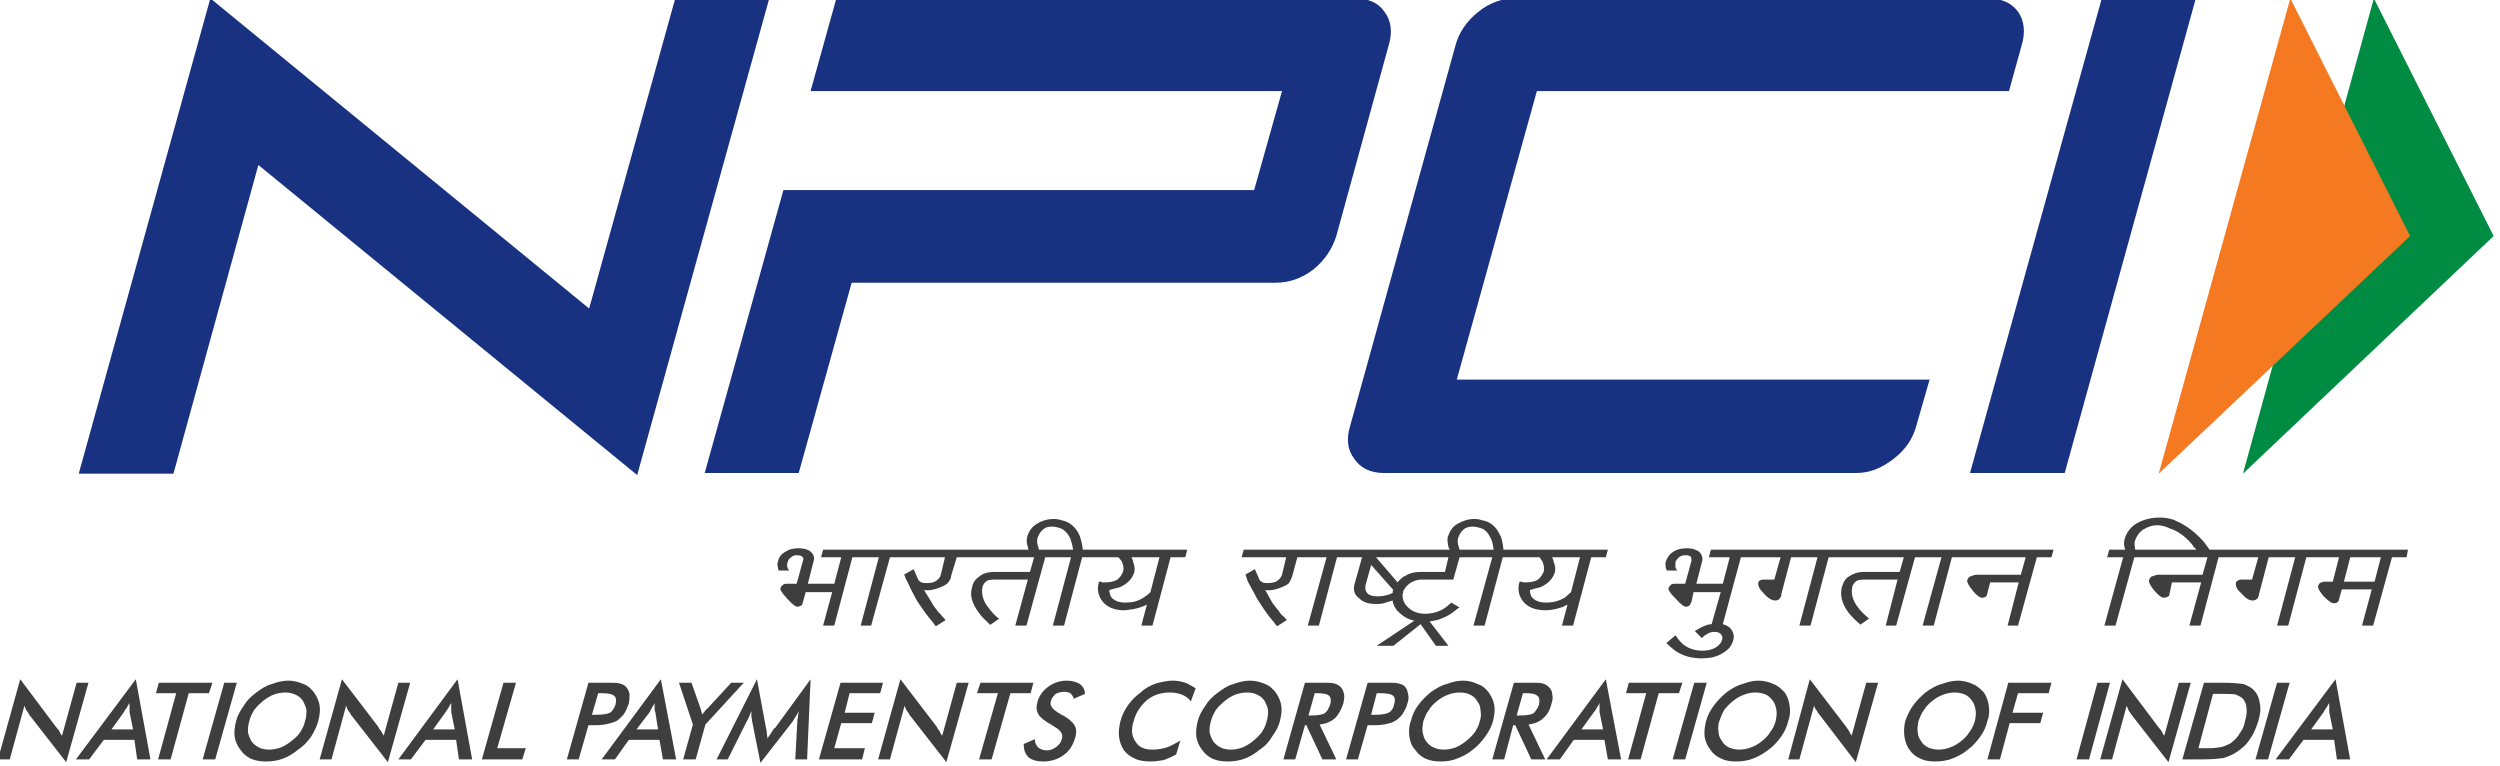
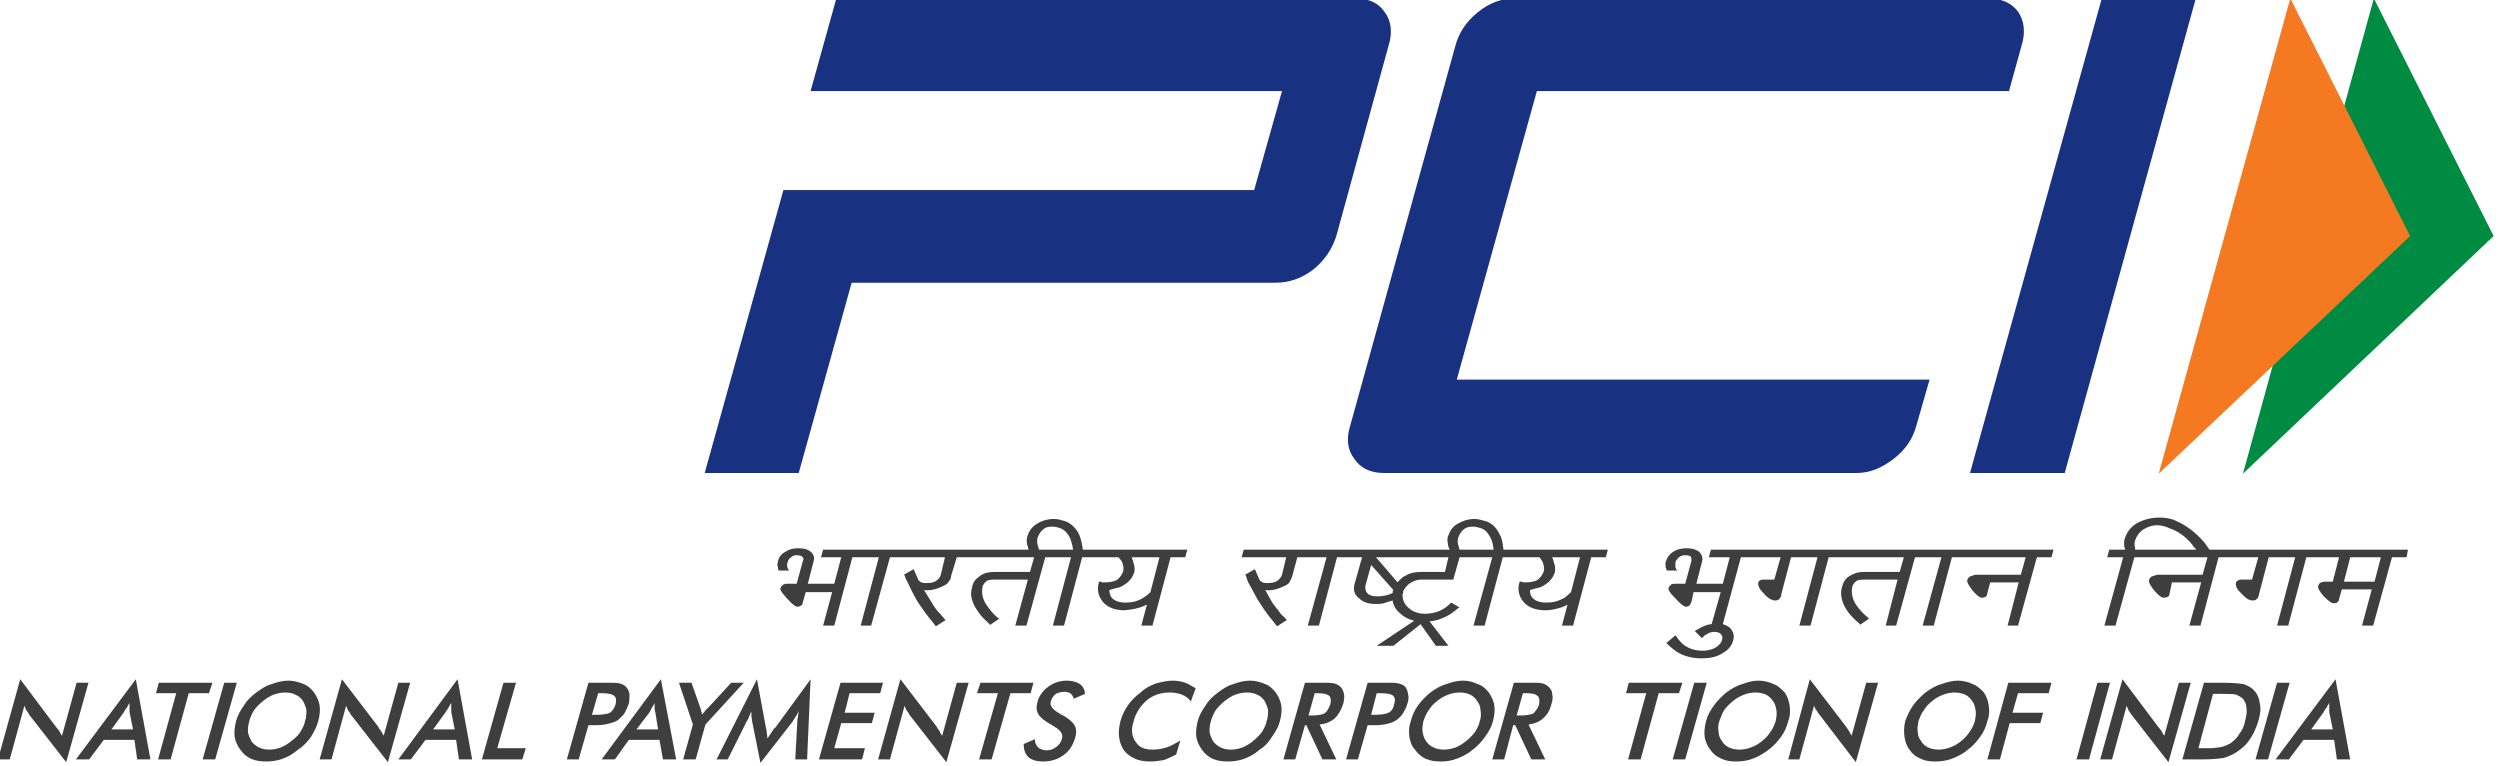
<svg xmlns="http://www.w3.org/2000/svg" xmlns:ns1="http://www.inkscape.org/namespaces/inkscape" xmlns:ns2="http://sodipodi.sourceforge.net/DTD/sodipodi-0.dtd" width="130mm" height="39.858mm" viewBox="0 0 130 39.858" version="1.1" id="svg1854" ns1:version="1.1.2 (b8e25be833, 2022-02-05)" ns2:docname="NCPI logo.svg">
  <title id="title2292">National Payments Corporation of India</title>
  <ns2:namedview id="namedview1856" pagecolor="#ffffff" bordercolor="#000000" borderopacity="0.25" ns1:pageshadow="2" ns1:pageopacity="0.0" ns1:pagecheckerboard="false" ns1:document-units="mm" showgrid="false" fit-margin-top="0" fit-margin-left="0" fit-margin-right="0" fit-margin-bottom="0" ns1:zoom="2.6154618" ns1:cx="-129.42265" ns1:cy="87.55624" ns1:window-width="1366" ns1:window-height="705" ns1:window-x="-8" ns1:window-y="-8" ns1:window-maximized="1" ns1:current-layer="layer1" showborder="true" lock-margins="true" />
  <defs id="defs1851">
    <clipPath clipPathUnits="userSpaceOnUse" id="clipPath838">
      <path d="M 0.32,0.16 V 793.76 H 1122.56 V 0.16 Z" clip-rule="evenodd" id="path836" />
    </clipPath>
  </defs>
  <g ns1:label="Layer 1" ns1:groupmode="layer" id="layer1" transform="translate(-77.136,-95.16)">
    <g id="g832" transform="matrix(0.226,0,0,0.226,14.983,25.07)">
      <g id="g834" clip-path="url(#clipPath838)">
        <g id="g840" transform="translate(715.95,408.05)">
          <path d="m 0,0 c -0.8,3.05 -2.56,5.62 -5.29,7.7 -2.72,2.09 -5.45,3.21 -8.49,3.21 h -108.79 c -3.04,0 -5.29,-1.12 -6.73,-3.21 -1.6,-2.08 -1.92,-4.65 -0.96,-7.7 L -106.07,-87.38 c 0.8,-3.05 2.57,-5.61 5.13,-7.7 2.72,-2.24 5.61,-3.21 8.65,-3.21 H 16.34 c 3.21,0 5.45,0.97 7.05,3.05 C 24.83,-93.15 25.15,-90.43 24.19,-87.38 l -2.88,10.42 H -87.32 L -105.75,-10.58 H 3.04 Z" style="fill:#183181;fill-opacity:1;fill-rule:nonzero;stroke:none" id="path842" />
        </g>
        <g id="g844">
          <path d="m 750.08,418.96 h -21.79 l 30.28,-109.04 h 21.63 z" style="fill:#183181;fill-opacity:1;fill-rule:nonzero;stroke:none" id="path846" />
        </g>
        <g id="g848" transform="translate(452.06,309.6)">
-           <path d="M 0,0 H -21.63 L -41.49,71.52 -128.65,0.16 l -30.28,109.36 H -137.14 L -117.6,38.49 -30.44,109.84 Z" style="fill:#183181;fill-opacity:1;fill-rule:nonzero;stroke:none" id="path850" />
-         </g>
+           </g>
        <g id="g852" transform="translate(593.54,312.81)">
          <path d="m 0,0 c -1.44,-2.08 -3.69,-3.05 -6.89,-3.05 h -119.2 l -5.93,21.33 h 108.47 l -6.41,22.77 H -138.27 L -156.38,106.15 h 21.63 l 12.18,-43.78 h 97.58 c 3.04,0 5.92,-0.96 8.65,-3.04 2.56,-2.09 4.32,-4.65 5.28,-7.7 L 0.96,7.86 C 1.92,4.81 1.6,2.09 0,0 Z" style="fill:#183181;fill-opacity:1;fill-rule:nonzero;stroke:none" id="path854" />
        </g>
        <g id="g856">
          <path d="m 821.21,309.76 27.56,54.68 -57.68,54.68 z" style="fill:#008b43;fill-opacity:1;fill-rule:nonzero;stroke:none" id="path858" />
        </g>
        <g id="g860">
          <path d="m 801.99,309.76 27.56,54.68 -57.84,54.68 z" style="fill:#f47921;fill-opacity:1;fill-rule:nonzero;stroke:none" id="path862" />
        </g>
        <g id="g864" transform="translate(768.18,431.95)">
          <path d="m 0,0 c 1.12,-0.65 2.08,-0.97 3.21,-0.97 0.96,0 2.08,0.32 3.04,0.81 0.64,0.16 1.12,0.48 1.76,0.8 1.28,0.8 2.41,1.76 3.37,3.04 L 11.54,4 c 0.32,0.17 0.48,0.49 0.64,0.65 H -1.76 c -0.16,0 -0.16,-0.16 -0.16,-0.32 0,0 0,-0.16 0,-0.16 -0.16,-0.49 -0.16,-1.13 0,-1.61 C -1.6,1.6 -0.96,0.64 0,0 Z m 54.64,6.41 -1.45,5.61 h -7.05 L 47.59,6.41 Z M 15.22,4.65 C 14.9,4.17 14.42,3.52 13.94,2.88 12.5,1.28 11.22,0.16 9.93,-0.65 8.81,-1.45 7.85,-1.77 6.89,-2.25 5.93,-2.57 4.81,-2.73 3.69,-2.73 c -1.93,0 -3.69,0.48 -5.13,1.28 -1.44,0.8 -2.4,2.09 -2.89,3.69 -0.16,0.64 -0.16,1.28 0,1.93 v 0 c 0,0.16 0.16,0.32 0.16,0.48 h -3.68 l -0.48,1.76 h 3.68 l -4.32,15.71 h 2.56 L -2.08,6.41 h 16.82 l -1.12,4.01 H 3.37 c -0.33,0 -0.65,0.16 -1.13,0.32 -0.48,0 -0.8,0.48 -0.96,0.96 0,0.32 0,0.8 1.12,2.25 l 0.16,0.16 c 0.97,1.12 1.61,1.6 2.09,1.6 0.8,0 1.12,-0.32 1.28,-0.48 l 0.64,-3.05 h 6.73 l -2.72,9.94 h 2.56 L 17.3,6.41 h 9.14 L 25,11.54 h -2.25 c -0.16,0 -0.32,0 -0.48,0 -0.48,0.16 -0.8,0.32 -0.96,0.64 -0.16,0.8 0.16,1.61 1.28,2.57 0.96,1.12 1.76,1.6 2.57,1.6 0.48,0 0.96,-0.16 1.28,-0.8 0,-0.16 0.16,-0.32 0.16,-0.64 l 2.24,-8.5 h 6.09 l -4.17,15.71 h 2.57 L 37.49,6.41 H 45.02 l -1.44,5.61 H 41.82 c -0.16,0 -0.48,0 -0.8,0.16 -0.32,0 -0.64,0.32 -0.8,0.8 -0.16,0.48 0.32,1.29 1.28,2.41 0.96,0.96 1.76,1.6 2.24,1.6 0.64,0 0.96,-0.16 1.12,-0.48 C 45.02,16.35 45.02,16.19 45.02,16.03 L 45.66,13.79 h 6.89 l -2.24,8.33 h 2.56 L 57.2,6.41 h 3.36 l 0.32,-1.76 z" style="fill:#3e3e3f;fill-opacity:1;fill-rule:nonzero;stroke:none" id="path866" />
        </g>
        <g id="g868" transform="translate(668.2,438.36)">
          <path d="M 0,0 H 4.81 L 3.21,6.09 H -2.88 L -1.6,1.12 c 0.32,-0.96 0,-1.76 -0.64,-2.4 -0.64,-0.48 -1.6,-0.8 -2.72,-0.8 -1.13,0 -2.25,0.16 -3.21,0.8 -0.8,0.48 -1.44,1.28 -1.76,2.4 -0.16,0.16 0,0.64 0,1.12 v 0.17 c 0.16,0.16 0.16,0.32 0.16,0.48 l 0.16,0.16 h 2.4 L -7.53,2.73 c 0,-0.16 0,-0.16 -0.16,-0.32 0,-0.49 0,-0.81 0,-1.29 0.16,-0.48 0.48,-0.8 0.8,-1.12 0.48,-0.32 0.8,-0.48 1.45,-0.48 0.64,0 1.12,0.16 1.28,0.32 C -4,0.16 -4,0.48 -4,0.8 l -1.44,5.29 h -2.41 c -0.16,0 -0.48,0 -0.8,0.16 -0.32,0.32 -0.48,0.48 -0.64,0.8 0,0.33 0,0.81 1.6,2.41 1.44,1.6 2.09,1.92 2.41,1.92 0.32,0 0.8,-0.16 0.96,-0.48 0.16,-0.16 0.16,-0.48 0.32,-0.64 l 0.48,-2.24 h 6.25 l -2.09,7.37 c -0.8,0 -1.44,0.32 -2.24,0.64 -0.32,0.16 -0.8,0.49 -1.44,0.81 L -3.2,17 l 1.6,1.6 0.16,-0.16 c 0.32,-0.32 0.64,-0.64 0.8,-0.64 C 0,17.32 0.64,17.16 1.28,17.16 c 0.65,0 1.13,0.16 1.45,0.48 0.32,0.32 0.48,0.8 0.32,1.28 -0.16,0.8 -0.8,1.44 -1.61,1.92 -0.96,0.49 -1.92,0.65 -2.88,0.65 C -3.2,21.49 -4.8,21 -6.09,19.88 -6.57,19.4 -7.05,18.92 -7.53,18.12 l -0.16,-0.16 -2.08,1.76 0.16,0.16 C -8.81,20.68 -8.17,21.17 -7.53,21.65 c 1.76,1.12 3.69,1.6 5.93,1.6 1.76,0 3.37,-0.32 4.65,-1.12 C 4.49,21.33 5.29,20.36 5.61,19.08 5.93,17.96 5.61,17.16 4.97,16.35 4.49,15.87 3.85,15.55 3.21,15.39 L 7.37,0 h 9.14 l -1.45,5.13 h -2.24 -0.16 c -0.16,0 -0.16,0 -0.16,0 -0.48,0 -0.96,0.16 -1.12,0.64 -0.16,0.8 0.32,1.61 1.28,2.57 0.96,1.12 1.92,1.6 2.56,1.6 0.64,0 0.97,-0.16 1.29,-0.8 0.16,-0.16 0.16,-0.32 0.16,-0.64 L 18.91,0 H 25 L 20.83,15.71 H 23.4 L 27.56,0 H 44.86 L 43.9,3.37 H 35.57 c -1.28,0 -2.24,0.32 -3.2,0.96 C 31.41,4.81 30.93,5.77 30.61,6.89 c -0.49,1.77 0,3.85 1.6,5.94 0.64,0.8 1.44,1.6 2.56,2.56 v 0.16 l 2.08,-1.44 -0.16,-0.16 C 35.73,13.15 34.93,12.35 34.45,11.7 33.01,9.94 32.69,8.34 33.01,6.73 c 0.16,-0.48 0.48,-0.96 0.96,-1.28 0.48,-0.32 1.28,-0.32 2.24,-0.32 h 7.21 l -2.72,10.58 h 2.4 L 47.43,0 h 6.09 L 49.19,15.71 H 51.75 L 55.92,0 h 16.98 l -1.12,4.01 h -10.25 c -0.32,0 -0.8,0.16 -1.12,0.32 -0.48,0 -0.8,0.48 -0.97,0.96 0,0.32 0,0.8 1.29,2.41 0.96,1.12 1.6,1.6 2.08,1.6 0.48,0 0.96,-0.16 1.12,-0.48 l 0.8,-3.05 h 6.57 l -2.56,9.94 h 2.4 L 75.47,0 h 3.36 l 0.48,-1.76 H 0.48 Z" style="fill:#3e3e3f;fill-opacity:1;fill-rule:nonzero;stroke:none" id="path870" />
        </g>
        <g id="g872">
          <path d="m 608.28,438.36 -0.8,3.37 h -5.45 c -1.28,0 -2.4,0.16 -3.52,0.8 -0.16,0.16 -0.32,0.16 -0.64,0.32 -0.48,0.48 -0.97,0.8 -1.29,1.28 L 591.62,438.36 Z m -12.66,7.54 c 0,0 0,0 0,0 l -0.16,0.16 c 0,0.16 0,0.32 0,0.48 -0.16,0.16 -0.48,0.16 -0.64,0.32 -0.96,0.32 -1.92,0.48 -2.72,0.48 H 591.94 c -0.96,0 -1.76,-0.16 -2.25,-0.64 -0.48,-0.48 -0.64,-1.12 -0.48,-1.93 L 590.5,440.12 Z m 16.18,-13.95 c 0.49,-0.48 1.29,-0.65 2.09,-0.65 0.64,0 1.28,0.17 1.76,0.33 1.12,0.32 1.76,1.12 2.4,2.4 0.32,0.64 0.48,1.44 0.64,2.57 h -7.85 c 0,-0.16 -0.16,-0.32 -0.16,-0.48 v -0.17 c -0.32,-0.64 -0.32,-1.44 -0.16,-2.08 0.32,-0.8 0.64,-1.44 1.28,-1.92 z m 20.67,7.37 c 0,-0.32 -0.16,-0.48 -0.32,-0.96 H 638.56 l -2.08,8.02 c -0.64,0.64 -1.12,0.96 -1.44,1.28 -1.45,0.8 -2.73,1.12 -4.17,1.12 v 0 c -1.76,0 -2.88,-0.48 -3.52,-1.44 -0.16,-0.32 -0.32,-0.8 -0.32,-1.44 0.96,-0.32 1.76,-0.49 2.4,-0.65 1.76,-0.8 2.88,-1.92 3.36,-3.52 0.16,-0.8 0,-1.61 -0.32,-2.41 z m -12.33,-6.09 c -0.8,-1.76 -2.09,-3.05 -4.01,-3.37 -0.48,-0.16 -1.12,-0.32 -1.92,-0.32 -1.44,0 -2.73,0.48 -3.85,1.12 -1.12,0.64 -1.76,1.61 -2.24,3.05 -0.16,0.64 0,1.44 0.16,2.24 0.16,0.33 0.16,0.49 0.32,0.65 h -47.42 l -0.49,1.76 h 10.26 l -0.96,4.01 c -0.16,0.48 -0.48,0.96 -1.12,1.44 -0.49,0.32 -1.29,0.48 -2.09,0.48 -0.48,0 -0.96,0 -1.28,-0.16 -0.48,-0.32 -0.64,-0.48 -0.64,-0.48 l -1.12,-2.56 -2.24,1.28 0.16,0.16 c 0.16,0.48 0.32,1.12 0.48,1.44 0.64,1.12 1.28,2.41 2.08,3.85 0.64,0.96 1.28,2.08 2.24,3.37 0.64,0.96 1.44,1.76 2.25,2.88 l 0.16,0.16 2.24,-1.44 -0.16,-0.16 c -0.32,-0.32 -0.48,-0.64 -0.8,-0.8 -0.16,-0.16 -0.32,-0.32 -0.48,-0.48 -0.32,-0.48 -0.64,-0.96 -0.96,-1.29 -0.33,-0.48 -0.65,-0.8 -0.97,-1.28 l -1.6,-2.88 c 0.96,0.16 2.08,0 3.37,-0.49 0.8,-0.32 1.6,-0.64 2.08,-1.12 0.32,-0.64 0.64,-1.12 0.8,-1.76 l 1.12,-4.17 h 6.73 l -4.32,15.71 h 2.56 l 4.16,-15.71 h 5.77 l -1.76,6.25 c -0.32,1.29 0,2.41 1.12,3.21 0.96,0.96 2.24,1.28 3.85,1.28 0.64,0 1.44,0 2.24,-0.32 0.48,-0.16 0.96,-0.32 1.6,-0.48 0,0.8 0.48,1.6 0.96,2.25 0.16,0.16 0.32,0.32 0.48,0.48 v 0 c 0.97,0.96 2.09,1.6 3.53,1.92 L 591.78,458.72 H 595.62 l 6.25,-4.97 3.53,4.97 h 2.88 l -4.33,-5.61 c 1.13,-0.16 2.09,-0.32 3.05,-0.8 1.28,-0.48 2.4,-1.28 3.52,-2.25 l 0.32,-0.16 -1.92,-1.12 -0.16,0.16 c -1.6,1.61 -3.52,2.41 -5.93,2.41 -1.76,0 -3.04,-0.64 -4,-1.61 -0.8,-0.8 -1.12,-1.76 -1.12,-2.88 0.16,-0.16 0.16,-0.32 0.16,-0.64 0,-0.16 0.16,-0.32 0.16,-0.32 0.32,-0.65 0.8,-1.13 1.44,-1.61 0.8,-0.48 1.6,-0.8 2.56,-0.8 h 7.37 l 1.44,-5.13 h 7.53 l -4.32,15.71 h 2.56 l 4.17,-15.71 h 8.49 c 0.32,0.48 0.48,0.8 0.64,0.96 0.32,0.8 0.48,1.61 0.32,2.25 -0.32,0.8 -0.8,1.6 -1.6,2.08 -0.64,0.32 -1.6,0.48 -2.57,0.48 -0.16,0 -0.32,0 -0.48,0 -0.16,0 -0.32,-0.16 -0.48,-0.16 0,0 -0.16,0 -0.32,0 H 624.62 v 0.16 c -0.48,1.61 -0.16,3.05 0.8,4.33 0.97,1.28 2.73,2.09 5.13,2.09 v 0 c 1.44,0 2.72,-0.32 4.17,-0.81 0.16,-0.16 0.64,-0.32 0.96,-0.48 l -1.28,4.81 h 2.56 L 641.13,438.36 h 3.36 l 0.48,-1.76 H 620.94 c -0.16,-1.45 -0.32,-2.57 -0.8,-3.37 z" style="fill:#3e3e3f;fill-opacity:1;fill-rule:nonzero;stroke:none" id="path874" />
        </g>
        <g id="g876">
          <path d="m 515.03,431.95 c 0.48,-0.48 1.12,-0.65 2.08,-0.65 0.65,0 1.29,0.17 1.77,0.33 0.96,0.32 1.76,1.12 2.4,2.4 0.16,0.48 0.48,1.44 0.64,2.57 h -7.85 c 0,-0.16 -0.16,-0.32 -0.16,-0.65 -0.32,-0.64 -0.32,-1.44 -0.16,-2.08 0.32,-0.8 0.64,-1.44 1.28,-1.92 z m 20.67,7.37 c 0,-0.32 -0.16,-0.48 -0.32,-0.96 h 6.41 l -2.08,8.02 c -0.65,0.64 -1.13,0.96 -1.61,1.28 -1.28,0.8 -2.56,1.12 -4,1.12 H 533.94 c -1.6,0 -2.73,-0.48 -3.37,-1.44 -0.16,-0.48 -0.32,-0.96 -0.32,-1.44 0.96,-0.32 1.76,-0.49 2.41,-0.65 1.76,-0.8 2.88,-1.92 3.36,-3.52 0.16,-0.8 0,-1.61 -0.32,-2.41 z m -12.34,-6.09 c -0.8,-1.76 -2.24,-3.05 -4,-3.37 -0.48,-0.16 -1.12,-0.32 -1.93,-0.32 -1.44,0 -2.88,0.48 -3.84,1.12 -1.12,0.64 -1.92,1.77 -2.24,3.05 -0.16,0.64 -0.16,1.44 0.16,2.24 0,0.33 0.16,0.49 0.16,0.65 h -47.27 l -0.48,1.76 h 4.65 l -1.6,6.09 h -6.09 l 1.28,-4.97 c 0.32,-0.96 0.16,-1.76 -0.64,-2.4 -0.48,-0.48 -1.44,-0.8 -2.73,-0.8 -1.12,0 -2.08,0.16 -3.04,0.8 -0.96,0.48 -1.6,1.28 -1.76,2.4 -0.16,0.32 -0.16,0.64 0,1.12 0,0.17 0,0.49 0.16,0.65 v 0.16 h 2.4 l -0.16,-0.32 c -0.16,-0.16 -0.16,-0.16 -0.16,-0.32 -0.16,-0.33 -0.16,-0.81 0,-1.29 0.16,-0.48 0.32,-0.8 0.8,-1.12 0.32,-0.32 0.8,-0.48 1.28,-0.48 0.64,0 1.12,0.16 1.28,0.32 0.33,0.32 0.33,0.64 0.17,0.96 l -1.45,5.29 h -2.24 c -0.32,0 -0.48,0 -0.8,0.16 -0.32,0.32 -0.64,0.48 -0.64,0.8 -0.16,0.17 -0.16,0.65 1.44,2.41 1.44,1.6 2.08,1.92 2.4,1.92 0.32,0 0.8,-0.16 1.12,-0.48 0,-0.16 0.17,-0.48 0.17,-0.64 l 0.64,-2.24 h 6.08 l -2.08,7.69 H 466.97 l 4.16,-15.71 h 6.09 l -4.17,15.71 h 2.41 L 479.78,438.36 h 12.66 l -0.96,4.01 c -0.16,0.64 -0.48,0.96 -1.12,1.44 -0.48,0.32 -1.12,0.48 -2.09,0.48 -0.48,0 -0.8,0 -1.28,-0.16 -0.48,-0.32 -0.64,-0.48 -0.64,-0.48 l -1.12,-2.56 -2.24,1.28 0.16,0.16 c 0.16,0.48 0.32,0.96 0.64,1.44 0.48,1.12 1.12,2.41 1.92,3.85 0.48,0.96 1.28,1.92 2.24,3.37 0.81,1.12 1.61,1.92 2.25,2.88 l 0.16,0.16 2.24,-1.44 L 492.28,452.47 c -0.48,-0.48 -0.8,-0.96 -0.96,-1.12 L 490.84,450.87 c -0.64,-0.81 -1.12,-1.45 -1.44,-2.09 L 487.63,445.9 c 0.96,0.16 2.09,0 3.37,-0.49 0.8,-0.32 1.6,-0.64 2.08,-1.12 0.48,-0.64 0.8,-1.12 0.8,-1.76 l 1.28,-4.17 h 17.79 l -0.96,3.37 H 503.66 c -1.29,0 -2.41,0.32 -3.21,0.96 -0.96,0.64 -1.6,1.44 -1.76,2.56 -0.64,1.77 0,3.85 1.6,5.94 0.48,0.8 1.44,1.6 2.4,2.56 l 0.16,0.16 2.09,-1.44 -0.32,-0.16 c -0.96,-0.8 -1.61,-1.6 -2.09,-2.25 -1.44,-1.76 -1.76,-3.36 -1.44,-4.97 0.16,-0.48 0.48,-0.96 0.96,-1.28 0.48,-0.32 1.29,-0.32 2.25,-0.32 h 7.21 L 508.62,454.07 h 2.57 l 4.32,-15.71 H 521.44 l -4.17,15.71 h 2.57 L 524,438.36 h 8.34 c 0.48,0.48 0.64,0.8 0.8,0.96 0.32,0.8 0.48,1.45 0.32,2.25 -0.32,0.8 -0.8,1.6 -1.61,2.08 -0.64,0.32 -1.6,0.48 -2.56,0.48 -0.16,0 -0.32,0 -0.64,0 0,0 -0.16,0 -0.32,-0.16 0,0 -0.16,0 -0.32,0 h -0.16 v 0.16 c -0.48,1.61 -0.16,3.05 0.8,4.33 0.96,1.28 2.72,2.09 4.97,2.09 h 0.16 c 1.44,-0.16 2.72,-0.32 4,-0.81 0.32,-0.16 0.8,-0.32 1.12,-0.48 l -1.28,4.81 h 2.57 l 4.16,-15.71 h 3.37 l 0.48,-1.76 h -24.04 c -0.16,-1.45 -0.48,-2.57 -0.8,-3.37 z" style="fill:#3e3e3f;fill-opacity:1;fill-rule:nonzero;stroke:none" id="path878" />
        </g>
        <g id="g880" transform="translate(274.54,484.86)">
          <path d="M 0,0 5.13,-18.44 13.3,-7.54 c 0.32,0.32 0.48,0.64 0.8,0.97 0.16,0.32 0.32,0.8 0.64,1.12 l 3.36,-12.19 h 2.73 L 15.7,0.64 7.21,-10.26 C 7.05,-10.58 6.89,-10.9 6.57,-11.22 6.41,-11.55 6.25,-11.87 6.09,-12.35 L 2.72,0 Z" style="fill:#3e3e3f;fill-opacity:1;fill-rule:nonzero;stroke:none" id="path882" />
        </g>
        <g id="g884" transform="translate(300.66,477.96)">
          <path d="m 0,0 h 4.96 l -0.8,-4 c 0,-0.32 0,-0.65 0,-0.97 0,-0.32 0,-0.64 0,-1.12 -0.32,0.48 -0.48,0.8 -0.64,1.12 C 3.2,-4.65 3.04,-4.32 2.88,-4 Z M 5.92,6.9 5.28,2.41 H -1.77 L -5.13,6.9 H -8.18 L 5.6,-11.54 8.97,6.9 Z" style="fill:#3e3e3f;fill-opacity:1;fill-rule:nonzero;stroke:none" id="path886" />
        </g>
        <g id="g888" transform="translate(318.44,469.63)">
          <path d="M 0,0 -4.17,15.23 H -7.05 L -2.88,0 h -4.65 l 0.64,-2.41 H 5.45 L 4.65,0 Z" style="fill:#3e3e3f;fill-opacity:1;fill-rule:nonzero;stroke:none" id="path890" />
        </g>
        <g id="g892">
          <path d="M 321.64,484.86 326.61,467.22 H 329.5 l -4.97,17.64 z" style="fill:#3e3e3f;fill-opacity:1;fill-rule:nonzero;stroke:none" id="path894" />
        </g>
        <g id="g896" transform="translate(345.2,476.04)">
          <path d="m 0,0 c 0.32,-0.8 0.32,-1.76 0.32,-2.56 -0.16,-0.81 -0.48,-1.45 -0.8,-2.09 -0.48,-0.64 -0.97,-1.12 -1.77,-1.44 -0.64,-0.32 -1.44,-0.48 -2.24,-0.48 -0.96,0 -1.76,0.16 -2.72,0.48 -0.8,0.32 -1.61,0.8 -2.41,1.44 -0.8,0.64 -1.44,1.28 -2.08,2.09 -0.48,0.8 -0.96,1.76 -1.12,2.56 -0.32,0.96 -0.32,1.76 -0.32,2.57 0.16,0.8 0.48,1.44 0.8,2.08 0.48,0.64 1.12,1.12 1.76,1.44 0.64,0.32 1.44,0.48 2.41,0.48 0.8,0 1.6,-0.16 2.56,-0.48 0.8,-0.32 1.6,-0.8 2.4,-1.44 0.8,-0.64 1.6,-1.28 2.09,-2.08 C -0.64,1.76 -0.16,0.96 0,0 Z M 3.04,0 C 2.72,1.28 2.08,2.41 1.44,3.53 0.64,4.65 -0.32,5.77 -1.61,6.57 -2.73,7.54 -3.85,8.18 -5.13,8.66 -6.41,9.14 -7.69,9.3 -8.98,9.3 c -1.28,0 -2.4,-0.16 -3.52,-0.64 -0.96,-0.48 -1.76,-1.12 -2.4,-2.09 -0.64,-0.8 -1.13,-1.92 -1.29,-2.88 -0.16,-1.12 0,-2.41 0.33,-3.69 0.32,-1.28 0.96,-2.4 1.76,-3.53 0.64,-1.12 1.6,-2.08 2.88,-3.04 1.12,-0.81 2.24,-1.61 3.53,-1.93 1.28,-0.48 2.56,-0.8 3.84,-0.8 1.28,0 2.4,0.32 3.53,0.8 0.96,0.32 1.76,1.12 2.4,1.93 0.64,0.96 1.12,1.92 1.28,3.04 0.16,1.13 0,2.25 -0.32,3.53 z" style="fill:#3e3e3f;fill-opacity:1;fill-rule:nonzero;stroke:none" id="path898" />
        </g>
        <g id="g900" transform="translate(348.56,484.86)">
          <path d="M 0,0 5.13,-18.44 13.46,-7.54 c 0.16,0.32 0.32,0.64 0.64,0.97 0.16,0.32 0.48,0.8 0.64,1.12 l 3.37,-12.19 H 20.83 L 15.7,0.64 7.21,-10.26 C 7.05,-10.58 6.89,-10.9 6.57,-11.22 6.41,-11.55 6.25,-11.87 6.09,-12.35 L 2.73,0 Z" style="fill:#3e3e3f;fill-opacity:1;fill-rule:nonzero;stroke:none" id="path902" />
        </g>
        <g id="g904" transform="translate(374.68,477.96)">
          <path d="m 0,0 h 4.96 l -0.8,-4 c 0,-0.32 0,-0.65 0,-0.97 0,-0.32 0,-0.64 0,-1.12 -0.32,0.48 -0.48,0.8 -0.64,1.12 C 3.36,-4.65 3.04,-4.32 2.88,-4 Z M 5.93,6.9 5.28,2.41 H -1.76 L -5.13,6.9 H -8.01 L 5.61,-11.54 8.97,6.9 Z" style="fill:#3e3e3f;fill-opacity:1;fill-rule:nonzero;stroke:none" id="path906" />
        </g>
        <g id="g908">
          <path d="M 385.89,484.86 390.86,467.22 h 2.88 l -4.32,15.07 h 6.57 l -0.8,2.57 z" style="fill:#3e3e3f;fill-opacity:1;fill-rule:nonzero;stroke:none" id="path910" />
        </g>
        <g id="g912" transform="translate(411.21,474.6)">
          <path d="M 0,0 H 0.8 C 2.4,0 3.52,-0.16 4.16,-0.48 4.64,-0.8 5.13,-1.45 5.45,-2.41 5.61,-3.37 5.61,-4.01 5.13,-4.33 4.64,-4.81 3.68,-4.97 2.08,-4.97 H 1.44 Z m -0.8,2.4 -2.25,7.86 H -5.77 L -0.8,-7.38 h 4.32 c 1.28,0 2.25,0 2.89,0.16 0.48,0.16 0.96,0.32 1.28,0.64 0.48,0.48 0.8,0.97 0.96,1.77 0,0.64 0,1.44 -0.16,2.24 -0.32,0.8 -0.64,1.61 -1.12,2.41 C 6.73,0.48 6.25,1.12 5.61,1.44 4.96,1.76 4.32,1.92 3.68,2.08 3.04,2.24 2.08,2.4 0.8,2.4 H 0.32 Z" style="fill:#3e3e3f;fill-opacity:1;fill-rule:nonzero;stroke:none" id="path914" />
        </g>
        <g id="g916" transform="translate(421.46,477.96)">
          <path d="M 0,0 H 4.97 L 4.33,-4 C 4.17,-4.32 4.17,-4.65 4.17,-4.97 c 0,-0.32 0,-0.64 0,-1.12 -0.16,0.48 -0.48,0.8 -0.64,1.12 C 3.37,-4.65 3.21,-4.32 3.05,-4 Z M 6.09,6.9 5.29,2.41 H -1.76 L -4.96,6.9 H -8.01 L 5.61,-11.54 9.13,6.9 Z" style="fill:#3e3e3f;fill-opacity:1;fill-rule:nonzero;stroke:none" id="path918" />
        </g>
        <g id="g920" transform="translate(432.2,484.86)">
          <path d="m 0,0 2.24,-8.02 -3.2,-9.62 H 1.92 L 4,-11.71 c 0,0.16 0.16,0.33 0.16,0.65 0.16,0.32 0.16,0.48 0.16,0.8 0.16,-0.32 0.48,-0.48 0.64,-0.8 0.16,-0.16 0.32,-0.49 0.64,-0.65 l 5.45,-5.93 h 2.89 L 5.12,-8.02 2.88,0 Z" style="fill:#3e3e3f;fill-opacity:1;fill-rule:nonzero;stroke:none" id="path922" />
        </g>
        <g id="g924" transform="translate(458.47,476.2)">
          <path d="m 0,0 c 0,-0.16 0,-0.64 0.16,-1.12 0,-0.64 0.16,-0.96 0.16,-1.28 -0.16,0.32 -0.48,0.8 -0.64,1.12 -0.32,0.48 -0.48,0.8 -0.8,1.28 l -7.37,9.46 -1.92,-9.62 c 0,-0.48 -0.16,-0.8 -0.16,-1.28 0,-0.32 0,-0.64 0,-0.96 -0.16,0.32 -0.32,0.64 -0.48,1.12 -0.16,0.32 -0.32,0.8 -0.64,1.28 l -4.33,8.66 h -2.56 l 9.29,-18.44 2.08,11.22 c 0,0.16 0.16,0.49 0.16,0.81 0,0.48 0.16,0.96 0.16,1.6 0.32,-0.48 0.8,-1.12 1.29,-1.92 0.16,-0.33 0.32,-0.49 0.48,-0.49 L 3.05,-9.78 2.25,8.66 h -2.73 z" style="fill:#3e3e3f;fill-opacity:1;fill-rule:nonzero;stroke:none" id="path926" />
        </g>
        <g id="g928" transform="translate(463.44,484.86)">
          <path d="m 0,0 4.97,-17.64 h 9.77 L 14.1,-15.23 H 7.05 l -1.12,4.49 h 6.89 l -0.64,2.4 H 5.13 l -1.6,5.77 h 7.04 L 9.93,0 Z" style="fill:#3e3e3f;fill-opacity:1;fill-rule:nonzero;stroke:none" id="path930" />
        </g>
        <g id="g932" transform="translate(477.06,484.86)">
          <path d="M 0,0 5.13,-18.44 13.46,-7.54 c 0.16,0.32 0.32,0.64 0.64,0.97 0.16,0.32 0.32,0.8 0.64,1.12 l 3.36,-12.19 h 2.73 L 15.7,0.64 7.21,-10.26 C 7.05,-10.58 6.89,-10.9 6.57,-11.22 6.41,-11.55 6.25,-11.87 6.09,-12.35 L 2.72,0 Z" style="fill:#3e3e3f;fill-opacity:1;fill-rule:nonzero;stroke:none" id="path934" />
        </g>
        <g id="g936" transform="translate(507.5,469.63)">
          <path d="M 0,0 -4.33,15.23 H -7.21 L -2.88,0 h -4.81 l 0.8,-2.41 H 5.29 L 4.65,0 Z" style="fill:#3e3e3f;fill-opacity:1;fill-rule:nonzero;stroke:none" id="path938" />
        </g>
        <g id="g940" transform="translate(510.55,481.33)">
          <path d="m 0,0 2.56,-1.12 c 0,0.8 0.32,1.44 0.8,1.92 0.32,0.32 1.12,0.65 1.92,0.65 0.96,0 1.6,-0.33 2.25,-0.81 C 8.17,0.16 8.65,-0.48 8.81,-1.28 9.13,-2.24 8.49,-3.2 7.04,-4.01 6.88,-4.17 6.72,-4.17 6.56,-4.33 4.8,-5.29 3.84,-6.09 3.36,-6.89 2.88,-7.69 2.88,-8.66 3.2,-9.78 c 0.32,-1.28 1.28,-2.56 2.4,-3.37 1.28,-0.96 2.73,-1.44 4.33,-1.44 1.28,0 2.24,0.32 3.04,0.8 0.64,0.48 1.12,1.29 1.12,2.25 l -2.56,1.12 c -0.16,-0.64 -0.48,-0.96 -0.8,-1.28 -0.32,-0.16 -0.8,-0.32 -1.28,-0.32 -0.8,0 -1.44,0.16 -2.08,0.48 -0.49,0.48 -0.97,0.96 -1.13,1.76 -0.32,0.96 0.48,1.93 2.25,2.89 0,0.16 0.16,0.16 0.32,0.16 1.44,0.8 2.4,1.6 2.88,2.4 0.48,0.8 0.48,1.77 0.16,2.89 C 11.37,0.16 10.57,1.61 9.13,2.57 7.85,3.53 6.24,4.01 4.48,4.01 3.04,4.01 1.92,3.69 1.12,3.05 0.32,2.25 0,1.28 0,0 Z" style="fill:#3e3e3f;fill-opacity:1;fill-rule:nonzero;stroke:none" id="path942" />
        </g>
        <g id="g944" transform="translate(549,471.55)">
          <path d="m 0,0 c -0.48,-0.8 -1.28,-1.28 -2.08,-1.6 -0.81,-0.32 -1.77,-0.48 -2.73,-0.48 -1.92,0 -3.68,0.48 -5.29,1.76 -1.44,1.28 -2.56,2.89 -3.04,4.81 -0.64,1.92 -0.48,3.53 0.48,4.81 0.8,1.28 2.08,1.76 3.85,1.76 1.12,0 2.08,-0.16 3.2,-0.48 0.96,-0.32 2.08,-0.96 3.2,-1.6 l -0.96,3.21 c -0.96,0.48 -1.92,0.96 -2.88,1.28 -0.96,0.16 -1.92,0.32 -3.04,0.32 -1.29,0 -2.57,-0.16 -3.53,-0.64 -1.12,-0.48 -1.92,-1.12 -2.56,-1.92 -0.64,-0.97 -0.96,-1.93 -1.12,-3.05 -0.16,-1.12 0,-2.41 0.32,-3.69 0.32,-1.28 0.96,-2.56 1.76,-3.69 0.8,-1.12 1.76,-2.08 2.88,-2.88 0.96,-0.97 2.25,-1.61 3.53,-2.09 1.28,-0.32 2.56,-0.64 3.84,-0.64 0.96,0 1.93,0.16 2.89,0.48 0.8,0.32 1.6,0.8 2.4,1.28 z" style="fill:#3e3e3f;fill-opacity:1;fill-rule:nonzero;stroke:none" id="path946" />
        </g>
        <g id="g948" transform="translate(566.46,476.04)">
          <path d="m 0,0 c 0.32,-0.8 0.32,-1.76 0.32,-2.56 -0.16,-0.81 -0.48,-1.45 -0.8,-2.09 -0.48,-0.64 -0.96,-1.12 -1.76,-1.44 -0.64,-0.32 -1.44,-0.48 -2.24,-0.48 -0.97,0 -1.77,0.16 -2.73,0.48 -0.8,0.32 -1.6,0.8 -2.4,1.44 -0.8,0.64 -1.44,1.28 -2.08,2.09 -0.48,0.8 -0.97,1.76 -1.13,2.56 -0.32,0.96 -0.32,1.76 -0.32,2.57 0.16,0.8 0.48,1.44 0.81,2.08 0.48,0.64 1.12,1.12 1.76,1.44 0.64,0.32 1.44,0.48 2.4,0.48 0.8,0 1.6,-0.16 2.56,-0.48 C -4.8,5.77 -4,5.29 -3.2,4.65 -2.4,4.01 -1.76,3.37 -1.12,2.57 -0.64,1.76 -0.16,0.96 0,0 Z M 3.05,0 C 2.73,1.28 2.09,2.41 1.28,3.53 0.64,4.65 -0.32,5.77 -1.6,6.57 -2.72,7.54 -3.84,8.18 -5.12,8.66 -6.41,9.14 -7.69,9.3 -8.97,9.3 c -1.28,0 -2.4,-0.16 -3.52,-0.64 -0.97,-0.48 -1.77,-1.12 -2.41,-2.09 -0.64,-0.8 -1.12,-1.92 -1.28,-2.88 -0.16,-1.12 0,-2.41 0.32,-3.69 0.32,-1.28 0.96,-2.4 1.76,-3.53 0.64,-1.12 1.61,-2.08 2.89,-3.04 1.12,-0.81 2.24,-1.61 3.52,-1.93 1.28,-0.48 2.57,-0.8 3.85,-0.8 1.28,0 2.4,0.32 3.52,0.8 0.96,0.32 1.76,1.12 2.41,1.93 0.64,0.96 1.12,1.92 1.28,3.04 0.16,1.13 0,2.25 -0.32,3.53 z" style="fill:#3e3e3f;fill-opacity:1;fill-rule:nonzero;stroke:none" id="path950" />
        </g>
        <g id="g952" transform="translate(576.08,474.76)">
          <path d="M 0,0 H 0.48 C 2.08,0 3.04,-0.16 3.68,-0.48 4.32,-0.96 4.64,-1.61 4.96,-2.41 5.28,-3.37 5.12,-4.17 4.8,-4.49 4.32,-4.97 3.36,-5.13 1.92,-5.13 H 1.44 Z M -0.81,2.24 -3.05,10.1 H -5.77 L -0.81,-7.54 H 3.2 c 1.12,0 2.08,0 2.72,0.16 0.64,0.16 1.13,0.48 1.45,0.8 0.48,0.48 0.64,0.97 0.8,1.61 0.16,0.64 0,1.44 -0.16,2.24 C 7.53,-1.28 6.89,-0.16 6.08,0.64 5.12,1.44 4,1.92 2.56,2.08 L 6.4,10.1 H 3.2 L -0.49,2.24 Z" style="fill:#3e3e3f;fill-opacity:1;fill-rule:nonzero;stroke:none" id="path954" />
        </g>
        <g id="g956" transform="translate(590.5,474.6)">
          <path d="M 0,0 H 0.64 C 2.24,0 3.36,-0.16 4,-0.48 4.64,-0.8 5.12,-1.45 5.28,-2.41 5.6,-3.37 5.44,-4.01 5.12,-4.33 4.64,-4.81 3.52,-4.97 2.08,-4.97 h -0.8 z m -0.81,2.4 -2.24,7.86 h -2.72 l 4.96,-17.64 h 4.33 c 1.28,0 2.24,0 2.72,0.16 0.65,0.16 1.13,0.32 1.45,0.64 0.48,0.48 0.64,0.97 0.8,1.77 0.16,0.64 0.16,1.44 -0.16,2.24 -0.16,0.8 -0.64,1.61 -1.12,2.41 C 6.72,0.48 6.08,1.12 5.44,1.44 4.96,1.76 4.32,1.92 3.68,2.08 3.04,2.24 2.08,2.4 0.8,2.4 H 0.16 Z" style="fill:#3e3e3f;fill-opacity:1;fill-rule:nonzero;stroke:none" id="path958" />
        </g>
        <g id="g960" transform="translate(615.49,476.04)">
          <path d="m 0,0 c 0.32,-0.8 0.32,-1.76 0.16,-2.56 0,-0.81 -0.32,-1.45 -0.8,-2.09 -0.32,-0.64 -0.96,-1.12 -1.6,-1.44 -0.64,-0.32 -1.45,-0.48 -2.41,-0.48 -0.8,0 -1.76,0.16 -2.56,0.48 -0.96,0.32 -1.76,0.8 -2.56,1.44 -0.8,0.64 -1.45,1.28 -1.93,2.09 -0.64,0.8 -0.96,1.76 -1.28,2.56 -0.16,0.96 -0.32,1.76 -0.16,2.57 0.16,0.8 0.32,1.44 0.8,2.08 0.48,0.64 0.96,1.12 1.77,1.44 0.64,0.32 1.44,0.48 2.24,0.48 0.96,0 1.76,-0.16 2.72,-0.48 0.8,-0.32 1.6,-0.8 2.41,-1.44 C -2.4,4.01 -1.76,3.37 -1.12,2.57 -0.64,1.76 -0.16,0.96 0,0 Z M 3.04,0 C 2.72,1.28 2.08,2.41 1.28,3.53 0.48,4.65 -0.48,5.77 -1.6,6.57 -2.72,7.54 -4.01,8.18 -5.29,8.66 -6.57,9.14 -7.69,9.3 -8.97,9.3 c -1.28,0 -2.41,-0.16 -3.53,-0.64 -0.96,-0.48 -1.76,-1.12 -2.4,-2.09 -0.8,-0.8 -1.12,-1.92 -1.28,-2.88 -0.16,-1.12 -0.16,-2.41 0.32,-3.69 0.32,-1.28 0.8,-2.4 1.6,-3.53 0.8,-1.12 1.76,-2.08 2.88,-3.04 1.13,-0.81 2.41,-1.61 3.69,-1.93 1.28,-0.48 2.56,-0.8 3.84,-0.8 1.29,0 2.41,0.32 3.37,0.8 1.12,0.32 1.92,1.12 2.56,1.93 0.64,0.96 1.12,1.92 1.28,3.04 0.16,1.13 0,2.25 -0.32,3.53 z" style="fill:#3e3e3f;fill-opacity:1;fill-rule:nonzero;stroke:none" id="path962" />
        </g>
        <g id="g964" transform="translate(623.98,474.76)">
          <path d="M 0,0 H 0.64 C 2.08,0 3.21,-0.16 3.85,-0.48 4.33,-0.96 4.81,-1.61 5.13,-2.41 5.29,-3.37 5.29,-4.17 4.81,-4.49 4.33,-4.97 3.53,-5.13 2.08,-5.13 H 1.44 Z m -0.8,2.24 -2.08,7.86 h -2.73 l 4.97,-17.64 h 4.01 c 1.12,0 2.08,0 2.56,0.16 0.64,0.16 1.12,0.48 1.44,0.8 0.48,0.48 0.8,0.97 0.8,1.61 0.16,0.64 0.16,1.44 -0.16,2.24 C 7.69,-1.28 7.05,-0.16 6.09,0.64 5.29,1.44 4.01,1.92 2.73,2.08 L 6.57,10.1 H 3.37 L -0.32,2.24 Z" style="fill:#3e3e3f;fill-opacity:1;fill-rule:nonzero;stroke:none" id="path966" />
        </g>
        <g id="g968" transform="translate(638.88,477.96)">
-           <path d="m 0,0 h 4.97 l -0.8,-4 c 0,-0.32 0,-0.65 0,-0.97 0,-0.32 0,-0.64 0,-1.12 -0.16,0.48 -0.48,0.8 -0.64,1.12 C 3.37,-4.65 3.21,-4.32 2.89,-4 Z M 6.09,6.9 5.29,2.41 H -1.76 L -4.96,6.9 H -8.01 L 5.61,-11.54 9.13,6.9 Z" style="fill:#3e3e3f;fill-opacity:1;fill-rule:nonzero;stroke:none" id="path970" />
-         </g>
+           </g>
        <g id="g972" transform="translate(656.67,469.63)">
          <path d="M 0,0 -4.17,15.23 H -7.05 L -2.88,0 h -4.65 l 0.64,-2.41 H 5.45 L 4.65,0 Z" style="fill:#3e3e3f;fill-opacity:1;fill-rule:nonzero;stroke:none" id="path974" />
        </g>
        <g id="g976">
          <path d="M 659.87,484.86 664.84,467.22 h 2.88 l -4.96,17.64 z" style="fill:#3e3e3f;fill-opacity:1;fill-rule:nonzero;stroke:none" id="path978" />
        </g>
        <g id="g980" transform="translate(683.58,476.04)">
          <path d="M 0,0 C 0.16,-0.8 0.32,-1.76 0.16,-2.56 0,-3.37 -0.16,-4.01 -0.64,-4.65 c -0.48,-0.64 -0.96,-1.12 -1.6,-1.44 -0.8,-0.32 -1.6,-0.48 -2.4,-0.48 -0.96,0 -1.76,0.16 -2.57,0.48 -0.96,0.32 -1.76,0.8 -2.56,1.44 -0.8,0.64 -1.44,1.28 -2.08,2.09 -0.48,0.8 -0.8,1.76 -1.12,2.56 -0.32,0.96 -0.32,1.76 -0.16,2.57 0,0.8 0.32,1.44 0.8,2.08 0.32,0.64 0.96,1.12 1.6,1.44 0.8,0.32 1.44,0.48 2.4,0.48 0.8,0 1.76,-0.16 2.57,-0.48 C -4.8,5.77 -4,5.29 -3.2,4.65 -2.4,4.01 -1.76,3.37 -1.28,2.57 -0.64,1.76 -0.32,0.96 0,0 Z M 2.89,0 C 2.57,1.28 2.09,2.41 1.29,3.53 0.48,4.65 -0.48,5.77 -1.6,6.57 -2.88,7.54 -4,8.18 -5.28,8.66 -6.57,9.14 -7.85,9.3 -9.13,9.3 c -1.28,0 -2.4,-0.16 -3.36,-0.64 -1.12,-0.48 -1.93,-1.12 -2.57,-2.09 -0.64,-0.8 -1.12,-1.92 -1.28,-2.88 -0.16,-1.12 0,-2.41 0.32,-3.69 0.32,-1.28 0.96,-2.4 1.76,-3.53 0.81,-1.12 1.77,-2.08 2.89,-3.04 1.12,-0.81 2.4,-1.61 3.68,-1.93 1.29,-0.48 2.41,-0.8 3.69,-0.8 1.28,0 2.56,0.32 3.52,0.8 0.96,0.32 1.77,1.12 2.57,1.93 0.64,0.96 0.96,1.92 1.12,3.04 C 3.37,-2.4 3.37,-1.28 2.89,0 Z" style="fill:#3e3e3f;fill-opacity:1;fill-rule:nonzero;stroke:none" id="path982" />
        </g>
        <g id="g984" transform="translate(686.47,484.86)">
          <path d="M 0,0 4.96,-18.44 13.3,-7.54 c 0.16,0.32 0.48,0.64 0.64,0.97 0.16,0.32 0.48,0.8 0.64,1.12 l 3.36,-12.19 H 20.67 L 15.54,0.64 7.21,-10.26 C 6.89,-10.58 6.73,-10.9 6.57,-11.22 6.25,-11.55 6.09,-11.87 5.93,-12.35 L 2.56,0 Z" style="fill:#3e3e3f;fill-opacity:1;fill-rule:nonzero;stroke:none" id="path986" />
        </g>
        <g id="g988" transform="translate(729.41,476.04)">
          <path d="M 0,0 C 0.16,-0.8 0.32,-1.76 0.16,-2.56 0,-3.37 -0.16,-4.01 -0.64,-4.65 -1.12,-5.29 -1.6,-5.77 -2.25,-6.09 c -0.8,-0.32 -1.6,-0.48 -2.4,-0.48 -0.8,0 -1.76,0.16 -2.56,0.48 -0.96,0.32 -1.77,0.8 -2.57,1.44 -0.8,0.64 -1.44,1.28 -1.92,2.09 -0.64,0.8 -0.96,1.76 -1.28,2.56 -0.16,0.96 -0.32,1.76 -0.16,2.57 0,0.8 0.32,1.44 0.8,2.08 0.32,0.64 0.96,1.12 1.6,1.44 0.8,0.32 1.44,0.48 2.41,0.48 0.8,0 1.76,-0.16 2.56,-0.48 0.96,-0.32 1.76,-0.8 2.56,-1.44 0.8,-0.64 1.44,-1.28 1.93,-2.08 C -0.64,1.76 -0.32,0.96 0,0 Z M 2.88,0 C 2.56,1.28 2.08,2.41 1.28,3.53 0.48,4.65 -0.48,5.77 -1.6,6.57 -2.73,7.54 -4.01,8.18 -5.29,8.66 -6.57,9.14 -7.85,9.3 -9.14,9.3 -10.42,9.3 -11.54,9.14 -12.5,8.66 -13.62,8.18 -14.42,7.54 -15.06,6.57 -15.7,5.77 -16.02,4.65 -16.19,3.69 -16.35,2.57 -16.35,1.28 -16.02,0 c 0.48,-1.28 0.96,-2.4 1.76,-3.53 0.8,-1.12 1.76,-2.08 2.88,-3.04 1.12,-0.81 2.4,-1.61 3.69,-1.93 1.28,-0.48 2.56,-0.8 3.84,-0.8 1.12,0 2.41,0.32 3.37,0.8 0.96,0.32 1.76,1.12 2.56,1.93 0.64,0.96 0.96,1.92 1.12,3.04 C 3.36,-2.4 3.36,-1.28 2.88,0 Z" style="fill:#3e3e3f;fill-opacity:1;fill-rule:nonzero;stroke:none" id="path990" />
        </g>
        <g id="g992" transform="translate(732.29,484.86)">
          <path d="m 0,0 4.81,-17.64 h 9.93 L 14.1,-15.23 H 7.05 l -1.28,4.49 h 7.05 l -0.64,2.4 H 5.13 L 2.89,0 Z" style="fill:#3e3e3f;fill-opacity:1;fill-rule:nonzero;stroke:none" id="path994" />
        </g>
        <g id="g996">
          <path d="m 752.8,484.86 4.81,-17.64 h 2.88 l -4.81,17.64 z" style="fill:#3e3e3f;fill-opacity:1;fill-rule:nonzero;stroke:none" id="path998" />
        </g>
        <g id="g1000" transform="translate(758.25,484.86)">
          <path d="M 0,0 5.12,-18.44 13.3,-7.54 c 0.32,0.32 0.48,0.64 0.8,0.97 0.16,0.32 0.32,0.8 0.64,1.12 l 3.36,-12.19 h 2.73 L 15.7,0.64 7.21,-10.26 C 7.05,-10.58 6.73,-10.9 6.57,-11.22 6.41,-11.55 6.25,-11.87 6.09,-12.35 L 2.72,0 Z" style="fill:#3e3e3f;fill-opacity:1;fill-rule:nonzero;stroke:none" id="path1002" />
        </g>
        <g id="g1004" transform="translate(780.84,482.29)">
          <path d="m 0,0 h 2.4 c 1.28,0 2.24,-0.16 3.05,-0.32 0.64,-0.16 1.28,-0.48 1.92,-0.8 0.8,-0.64 1.6,-1.28 2.08,-2.24 0.64,-0.8 1.12,-1.77 1.28,-2.89 0.32,-1.12 0.48,-2.08 0.32,-3.05 0,-0.8 -0.32,-1.44 -0.8,-2.08 -0.48,-0.48 -0.96,-0.64 -1.6,-0.96 C 8.01,-12.5 6.89,-12.5 5.45,-12.5 H 4.48 3.36 Z m -3.69,2.57 4.97,-17.64 h 3.85 c 2.56,0 4.32,0.16 5.28,0.32 0.8,0.32 1.6,0.64 2.25,1.29 0.8,0.8 1.28,1.76 1.44,3.04 0.32,1.28 0.16,2.57 -0.32,4.17 -0.48,1.6 -1.12,3.05 -1.93,4.17 C 11.05,-0.8 9.93,0.16 8.65,0.97 7.69,1.61 6.73,1.93 5.77,2.25 4.64,2.41 3.04,2.57 0.96,2.57 h -0.8 z" style="fill:#3e3e3f;fill-opacity:1;fill-rule:nonzero;stroke:none" id="path1006" />
        </g>
        <g id="g1008">
          <path d="M 793.98,484.86 798.94,467.22 h 2.89 l -4.97,17.64 z" style="fill:#3e3e3f;fill-opacity:1;fill-rule:nonzero;stroke:none" id="path1010" />
        </g>
        <g id="g1012" transform="translate(806.79,477.96)">
          <path d="m 0,0 h 4.96 l -0.8,-4 c 0,-0.32 0,-0.65 0,-0.97 0,-0.32 0,-0.64 0,-1.12 -0.32,0.48 -0.48,0.8 -0.64,1.12 C 3.2,-4.65 3.04,-4.32 2.88,-4 Z M 5.92,6.9 5.28,2.41 H -1.77 L -5.13,6.9 H -8.18 L 5.6,-11.54 8.97,6.9 Z" style="fill:#3e3e3f;fill-opacity:1;fill-rule:nonzero;stroke:none" id="path1014" />
        </g>
      </g>
    </g>
  </g>
</svg>